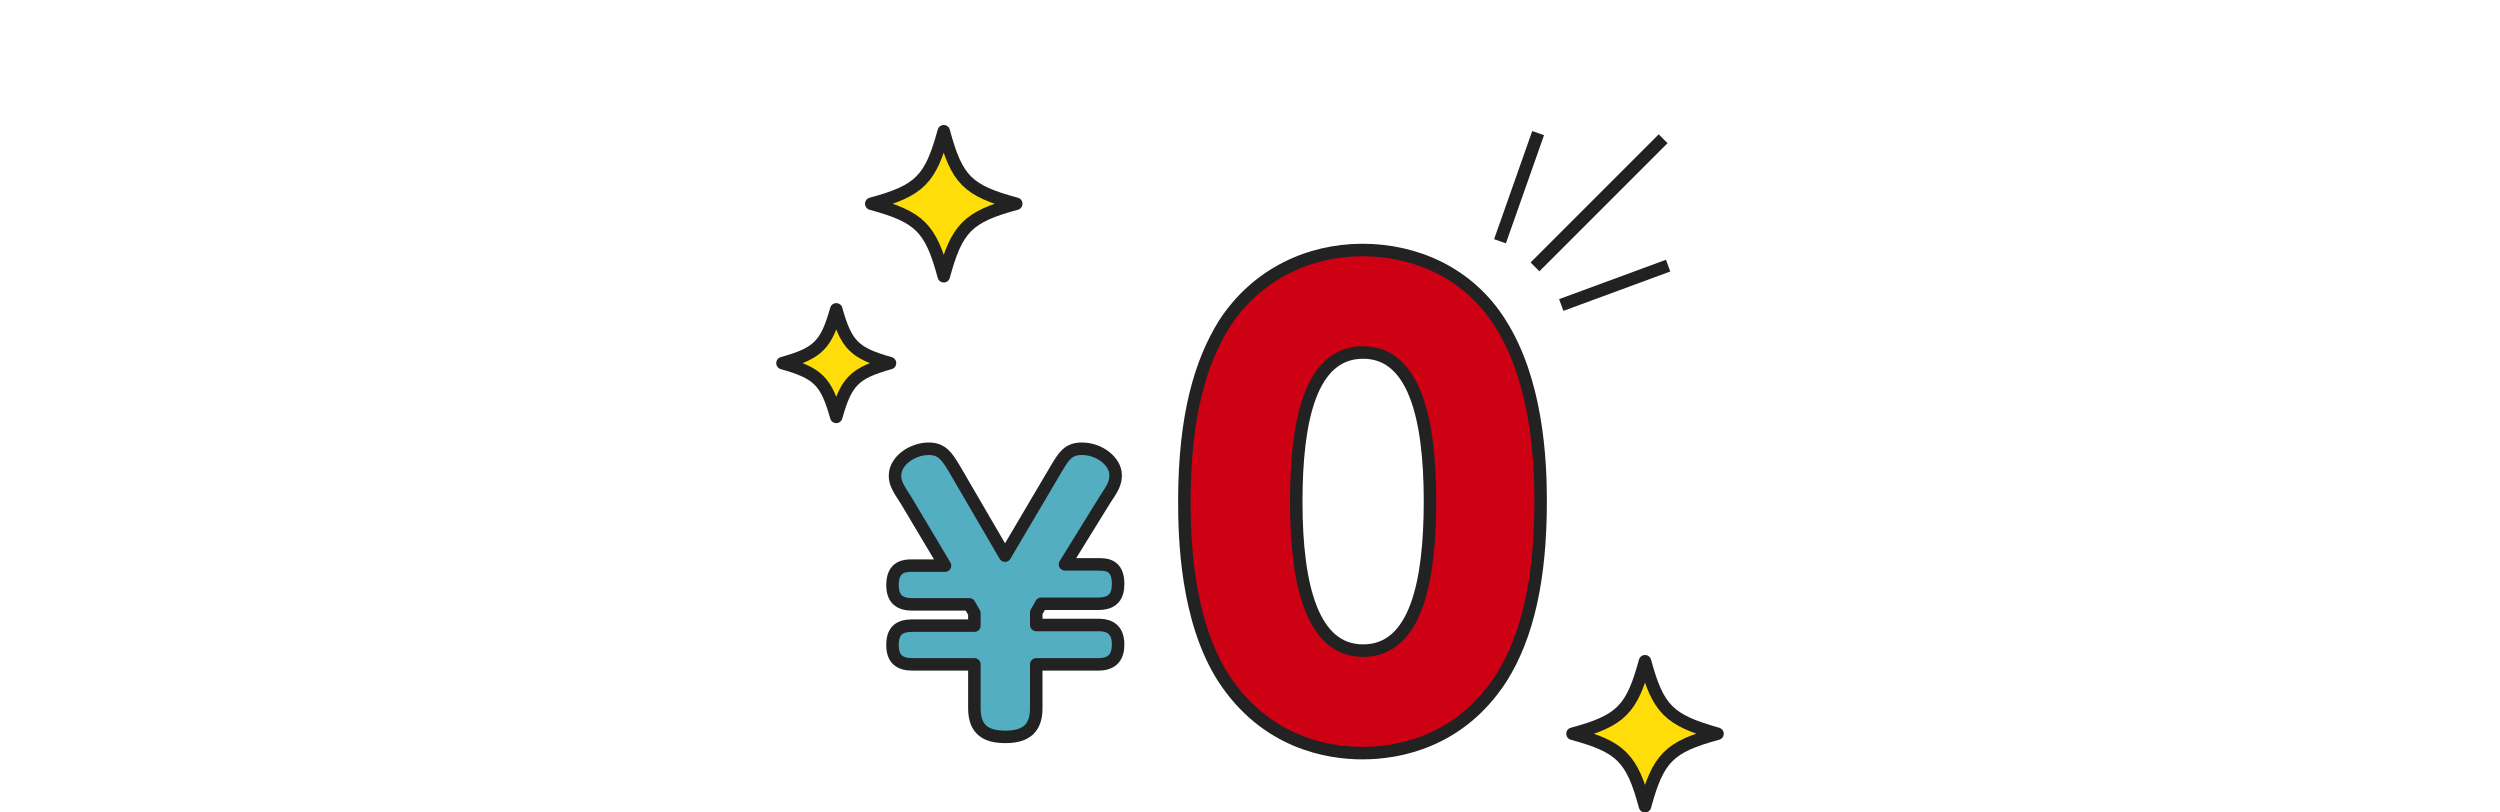
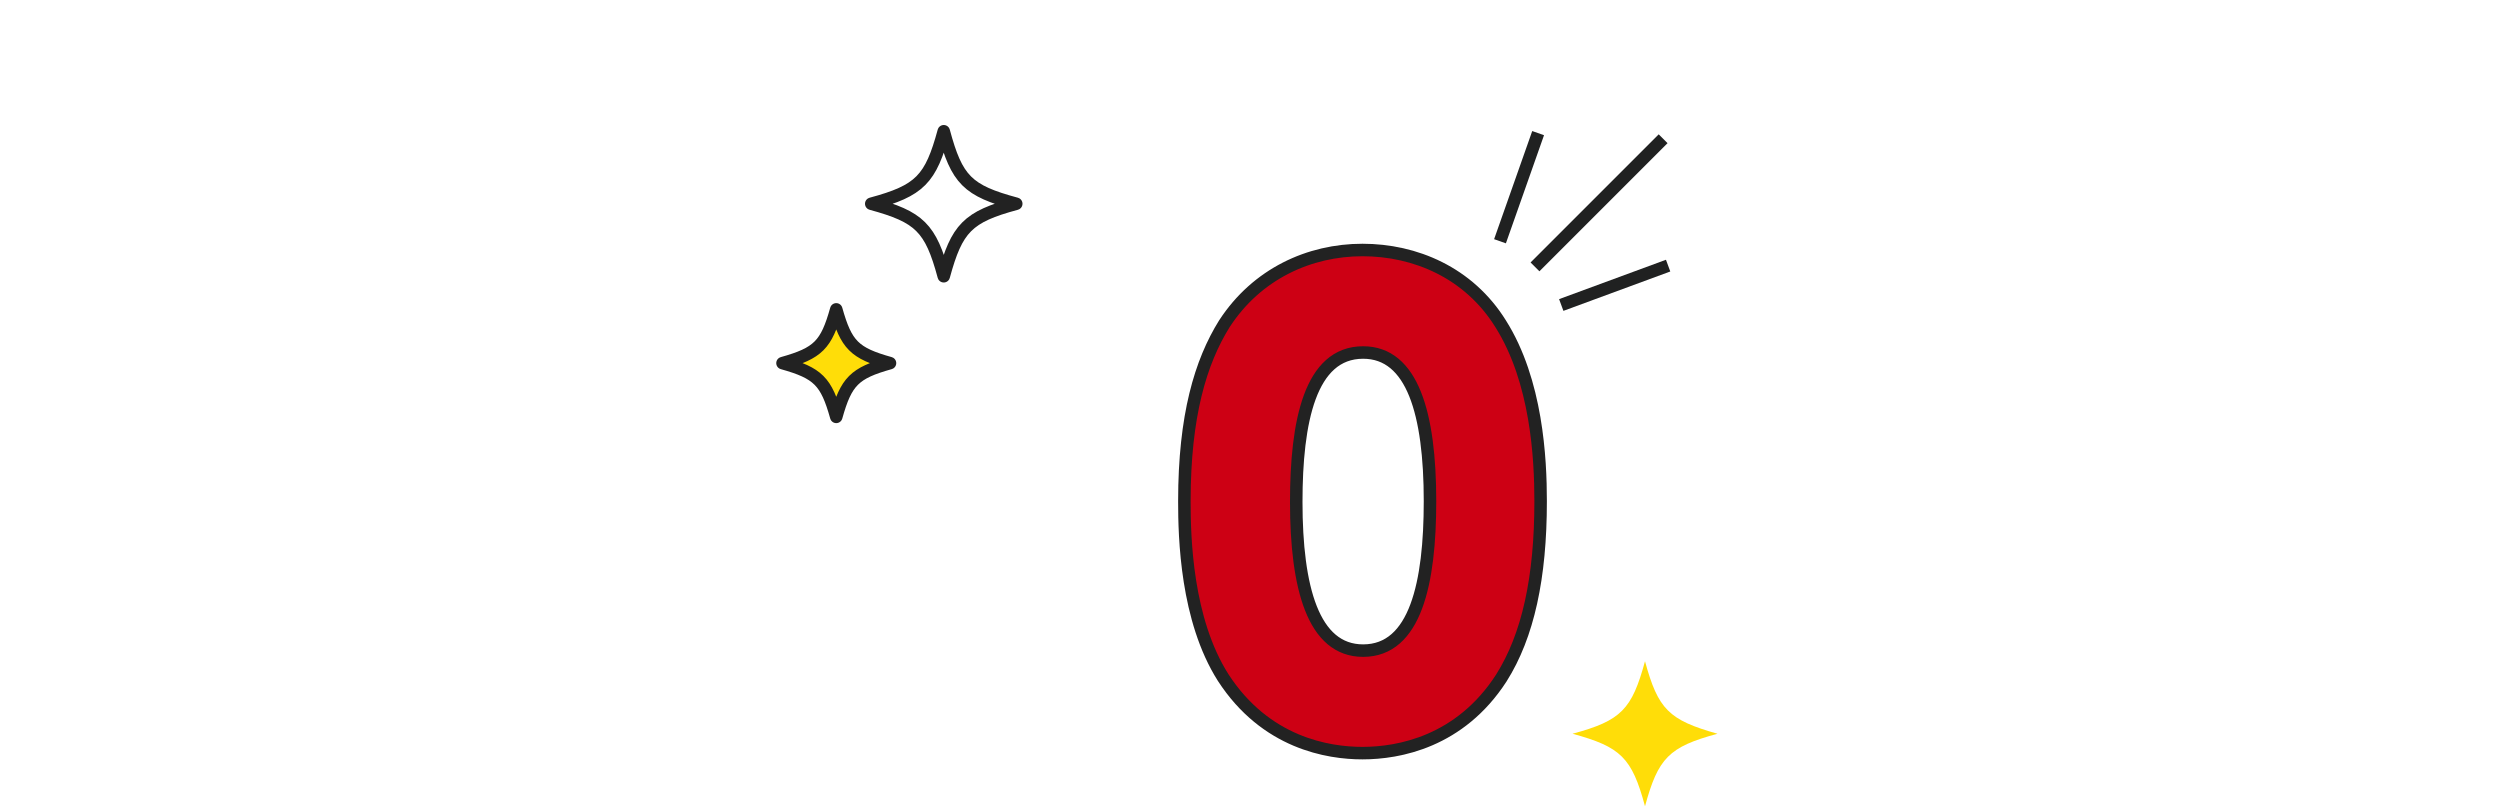
<svg xmlns="http://www.w3.org/2000/svg" version="1.0" id="レイヤー_1" x="0px" y="0px" viewBox="0 0 400 130" style="enable-background:new 0 0 400 130;" xml:space="preserve">
  <style type="text/css">
	.st0{fill:#FFFFFF;}
	.st1{fill:#EEF3F6;}
	.st2{fill:#040000;}
	.st3{fill:#BE0008;}
	.st4{fill:#EDF2F6;}
	.st5{fill:#797473;}
	.st6{fill:#201614;}
	.st7{fill:#231815;}
	.st8{filter:url(#Adobe_OpacityMaskFilter);}
	.st9{mask:url(#SVGID_1_);}
	.st10{filter:url(#Adobe_OpacityMaskFilter_00000139253435651634822010000009456466487305603488_);}
	.st11{fill:#C8C9CA;}
	.st12{fill:url(#SVGID_00000126308889935232590370000000775049987032755107_);}
	.st13{fill:url(#SVGID_00000181780103264318083250000006561677799104328853_);}
	.st14{fill:url(#SVGID_00000004540316448555141110000010168904979813620876_);}
	.st15{fill:url(#SVGID_00000136386753172153809580000006969097962568290479_);}
	.st16{fill:url(#SVGID_00000146497888373435162180000009208642675243904431_);}
	.st17{fill:url(#SVGID_00000069361971031269550000000007258077770756252831_);}
	.st18{fill:url(#SVGID_00000080924997629196668040000009852068104436215225_);}
	.st19{fill:url(#SVGID_00000014626609480586054270000005714796660599818393_);}
	.st20{filter:url(#Adobe_OpacityMaskFilter_00000042716053214650837250000006873202782954323376_);}
	.st21{mask:url(#SVGID_00000047032126280405237360000012075166419157571725_);}
	.st22{filter:url(#Adobe_OpacityMaskFilter_00000011750282464482897960000003636167997492812730_);}
	.st23{fill:url(#SVGID_00000101077811185717944910000001235333039746573480_);}
	.st24{fill:url(#SVGID_00000146494145677342899590000014148888216578471301_);}
	.st25{fill:url(#SVGID_00000010996824229895582360000012954495253001907852_);}
	.st26{fill:url(#SVGID_00000142886151159554093550000017204362319598254491_);}
	.st27{fill:url(#SVGID_00000072269539167294593560000012172794140249966993_);}
	.st28{fill:url(#SVGID_00000161596922826029579810000015384627757547460534_);}
	.st29{fill:url(#SVGID_00000165939327609510894100000006059516949257569179_);}
	.st30{fill:url(#SVGID_00000102539041684468990390000018436187357903986844_);}
	.st31{filter:url(#Adobe_OpacityMaskFilter_00000100358454441218560020000002691117136771382664_);}
	.st32{mask:url(#SVGID_00000118399185078407530550000013216276690020605077_);}
	.st33{filter:url(#Adobe_OpacityMaskFilter_00000036944190883367153900000016264060640592779187_);}
	.st34{fill:url(#SVGID_00000077302133913086123480000004799522814310411147_);}
	.st35{fill:url(#SVGID_00000013872899854340840200000014370604474446434750_);}
	.st36{fill:url(#SVGID_00000024684780989193280530000001107681921517199284_);}
	.st37{fill:url(#SVGID_00000030452173174373561690000010564685151199953056_);}
	.st38{fill:url(#SVGID_00000160880495041627473350000012124467263610281657_);}
	.st39{fill:url(#SVGID_00000009565399057277552550000013112566475803247532_);}
	.st40{fill:url(#SVGID_00000013894227790795712450000017820712681892168075_);}
	.st41{fill:url(#SVGID_00000029025586954031667360000015388996239863434390_);}
	.st42{fill:#FFFFFF;stroke:#BE0008;stroke-miterlimit:10;}
	.st43{fill:none;stroke:#BE0008;stroke-miterlimit:10;}
	.st44{fill:#4D4D4D;}
	.st45{fill:none;stroke:#4D4D4D;stroke-miterlimit:10;}
	.st46{fill:#FDF7FA;}
	.st47{opacity:0;fill:#FFFFFF;}
	.st48{fill:none;stroke:#BE0008;stroke-width:2;stroke-miterlimit:10;}
	.st49{fill:#FFFFFF;stroke:#53AEC1;stroke-width:2;stroke-miterlimit:10;}
	.st50{fill:#53AEC1;}
	.st51{fill:none;stroke:#53AEC1;stroke-width:2;stroke-miterlimit:10;}
	.st52{fill:#FFFFFF;stroke:#BE0008;stroke-width:2;stroke-miterlimit:10;}
	.st53{fill:#CCE5F3;}
	.st54{fill:none;}
	.st55{fill:#D5E8C3;}
	.st56{fill:#E2E0EC;}
	.st57{fill:#F3DFE8;}
	.st58{fill:#A1D6DC;}
	.st59{fill:#1F1F1F;}
	.st60{fill:#EDF2F5;}
	.st61{fill:#1C1E1E;stroke:#1C1E1E;stroke-miterlimit:10;}
	.st62{fill:#FFFFFF;stroke:#1C1E1E;stroke-miterlimit:10;}
	.st63{fill:#1B1D1D;}
	.st64{fill:none;stroke:#FFFFFF;}
	.st65{fill:#D2D0CF;}
	.st66{fill:#A97958;}
	.st67{fill:none;stroke:#201614;stroke-width:2;stroke-linecap:round;stroke-linejoin:round;stroke-miterlimit:10;}
	.st68{fill:#BE0008;stroke:#FFFFFF;stroke-width:2;stroke-miterlimit:10;}
	.st69{fill:#B2B2B2;}
	.st70{fill:#655E5D;}
	.st71{fill:#937E6D;}
	.st72{fill:#C6C5C5;}
	.st73{fill:#77BDD5;}
	.st74{filter:url(#Adobe_OpacityMaskFilter_00000145046121201244759980000010466197443344317316_);}
	.st75{mask:url(#SVGID_00000094577962646234286080000002733341824012142000_);}
	.st76{filter:url(#Adobe_OpacityMaskFilter_00000122704656403327580850000013720942513812233867_);}
	.st77{fill:url(#SVGID_00000079483301755322351910000014040094092664901301_);}
	.st78{fill:url(#SVGID_00000180351339310238336780000012915816588372947607_);}
	.st79{fill:url(#SVGID_00000152970127999988415390000002423379286715770782_);}
	.st80{fill:url(#SVGID_00000076591531987762483040000012499469092209742526_);}
	.st81{fill:url(#SVGID_00000014596080173261081300000015128435611252396452_);}
	.st82{fill:url(#SVGID_00000082344673647787133010000015050475909671908010_);}
	.st83{fill:url(#SVGID_00000123405013222656138680000009593692865383273119_);}
	.st84{fill:url(#SVGID_00000034787601764070586130000015019297484826798516_);}
	.st85{fill:#1E2020;}
	.st86{fill:none;stroke:#060001;stroke-width:2;stroke-linecap:round;stroke-linejoin:round;stroke-miterlimit:10;}
	.st87{fill:#53AEC1;stroke:#222222;stroke-width:2;stroke-linecap:round;stroke-linejoin:round;}
	.st88{fill:#FFFFFF;stroke:#202121;stroke-width:2;}
	.st89{fill:#B31E23;stroke:#202121;stroke-width:2;}
	.st90{fill:none;stroke:#202121;stroke-width:2;stroke-linecap:round;stroke-linejoin:round;}
	.st91{fill:#B61D22;stroke:#202121;stroke-width:2;}
	.st92{fill:none;stroke:#B31E23;stroke-miterlimit:10;}
	.st93{fill:#CD0014;stroke:#222222;stroke-width:2;stroke-linecap:round;stroke-linejoin:round;}
	.st94{fill:#FFDD08;stroke:#222222;stroke-width:2;stroke-linecap:round;stroke-linejoin:round;}
	.st95{fill:#B21E23;stroke:#202121;stroke-width:2;}
	.st96{fill:#FFDD08;}
	.st97{fill:none;stroke:#222222;stroke-width:2;stroke-linecap:round;stroke-linejoin:round;}
	.st98{fill:none;stroke:#202121;stroke-width:2;}
	.st99{fill:#53A5B6;}
	.st100{fill:#FFFFFF;stroke:#EFEFEF;stroke-width:3;stroke-miterlimit:10;}
	.st101{fill:#BF0008;}
	.st102{clip-path:url(#SVGID_00000145032978798931616140000012150526400277381287_);}
	.st103{clip-path:url(#SVGID_00000182517717700626069220000007072212891238180026_);}
	.st104{clip-path:url(#SVGID_00000015355643255072138790000005901533590798740918_);}
	.st105{clip-path:url(#SVGID_00000162325984391547316390000003904007783366785700_);}
	.st106{clip-path:url(#SVGID_00000111881867364057255390000012699845949958750863_);}
	.st107{clip-path:url(#SVGID_00000083081394955108632310000004631899717172428675_);}
	.st108{clip-path:url(#SVGID_00000159428775526421135000000008987241997648844932_);}
	.st109{clip-path:url(#SVGID_00000145032978798931616140000012150526400277381287_);fill:#071217;}
	.st110{clip-path:url(#SVGID_00000129921965669828481010000002088521685389284028_);}
	.st111{clip-path:url(#SVGID_00000011025506971964031460000000837064129073532289_);}
	.st112{clip-path:url(#SVGID_00000021824858431571318860000013309874620828530839_);}
	.st113{clip-path:url(#SVGID_00000098220781131184398150000016527982610880690822_);}
	.st114{clip-path:url(#SVGID_00000052064676131444305530000001865555772413788076_);}
	.st115{clip-path:url(#SVGID_00000121279135172087089490000017837582275107616702_);}
	.st116{clip-path:url(#SVGID_00000040576795963755165710000008290514159616175534_);}
	.st117{clip-path:url(#SVGID_00000031174688924613044170000004361383546739951285_);}
	.st118{clip-path:url(#SVGID_00000163776938706304000590000010363896860072708754_);}
	.st119{clip-path:url(#SVGID_00000111908960363931735880000013943320045321597080_);}
	.st120{clip-path:url(#SVGID_00000146499539382202061670000005872845868510292883_);}
	.st121{clip-path:url(#SVGID_00000109735768128351263000000004368192209984154302_);}
	.st122{clip-path:url(#SVGID_00000121279135172087089490000017837582275107616702_);fill:#071217;}
	.st123{clip-path:url(#SVGID_00000039131786242743743860000014219424169163113635_);}
	.st124{clip-path:url(#SVGID_00000034057328382957114850000008154234940033034913_);}
	.st125{clip-path:url(#SVGID_00000080895028640292745540000013686100273439254690_);}
	.st126{clip-path:url(#SVGID_00000126308277544429790700000011593387161948595111_);}
	.st127{clip-path:url(#SVGID_00000151537166585968523980000009317777988660404628_);}
	.st128{fill:#FFFFFF;stroke:#222222;stroke-width:2;}
	.st129{fill:#FFFFFF;stroke:#222222;stroke-width:2;stroke-linecap:round;}
	.st130{fill:#FFFFFF;stroke:#222222;stroke-width:2;stroke-linecap:round;stroke-linejoin:round;}
	.st131{fill:none;stroke:#000000;stroke-width:2;stroke-linecap:round;stroke-linejoin:round;}
	.st132{fill:#222222;}
	.st133{fill:#202121;}
	.st134{fill:#202121;stroke:#202121;stroke-width:2;stroke-linecap:round;stroke-linejoin:round;}
</style>
  <g>
    <line class="st95" x1="249.8" y1="48.8" x2="266.9" y2="42.5" />
    <line class="st95" x1="245.6" y1="42.7" x2="266.1" y2="22.2" />
    <line class="st95" x1="240" y1="38.6" x2="246.1" y2="21.3" />
    <g>
-       <path class="st96" d="M162.6,32.6c-7.8,2.1-9.5,3.9-11.6,11.6c-2.1-7.8-3.9-9.5-11.6-11.6c7.8-2.1,9.5-3.9,11.6-11.6    C153.1,28.8,154.8,30.5,162.6,32.6z" />
      <path class="st97" d="M162.6,32.6c-7.8,2.1-9.5,3.9-11.6,11.6c-2.1-7.8-3.9-9.5-11.6-11.6c7.8-2.1,9.5-3.9,11.6-11.6    C153.1,28.8,154.8,30.5,162.6,32.6z" />
    </g>
    <g>
      <path class="st96" d="M142.4,58.1c-5.7,1.6-7,2.9-8.6,8.6c-1.6-5.7-2.9-7-8.6-8.6c5.7-1.6,7-2.9,8.6-8.6    C135.4,55.2,136.7,56.5,142.4,58.1z" />
      <path class="st97" d="M142.4,58.1c-5.7,1.6-7,2.9-8.6,8.6c-1.6-5.7-2.9-7-8.6-8.6c5.7-1.6,7-2.9,8.6-8.6    C135.4,55.2,136.7,56.5,142.4,58.1z" />
    </g>
    <g>
      <path class="st96" d="M274.8,117.4c-7.8,2.1-9.5,3.9-11.6,11.6c-2.1-7.8-3.9-9.5-11.6-11.6c7.8-2.1,9.5-3.9,11.6-11.6    C265.3,113.5,267,115.2,274.8,117.4z" />
-       <path class="st97" d="M274.8,117.4c-7.8,2.1-9.5,3.9-11.6,11.6c-2.1-7.8-3.9-9.5-11.6-11.6c7.8-2.1,9.5-3.9,11.6-11.6    C265.3,113.5,267,115.2,274.8,117.4z" />
    </g>
    <g>
      <g>
-         <path class="st87" d="M175.7,90.3c1.2,0,3.2,0,3.2,3.1c0,1.9-0.7,3.2-3.2,3.2h-9.1l-0.8,1.4v2h9.9c1,0,3.2,0.1,3.2,3.1     c0,1.9-0.8,3.2-3.2,3.2h-9.9v7c0,3-1.4,4.6-4.9,4.6c-3,0-5-1-5-4.6v-7H146c-2,0-3.2-0.8-3.2-3.1c0-2.4,1.2-3.1,3.2-3.1h9.9v-2     l-0.8-1.4H146c-2,0-3.2-0.8-3.2-3.1c0-3.1,2.1-3.1,3.2-3.1h5.2L145,80.1c-1.3-2-1.8-2.8-1.8-4c0-2.4,2.8-4.3,5.4-4.3     c2.1,0,2.9,1.2,4.1,3.2l8.1,13.9L169,75c1.2-2,1.9-3.2,4.1-3.2c2.9,0,5.4,2.1,5.4,4.2c0,1.3-0.4,2-1.8,4.1l-6.3,10.2H175.7z" />
-       </g>
+         </g>
    </g>
    <g>
      <g>
        <path class="st93" d="M195.7,108.4c-5.9-9.3-6.2-22.4-6.2-28.2c0-13.7,2.6-22.3,6.4-28.4c5.2-8,13.6-11.8,22.1-11.8     c8.4,0,17,3.6,22.1,11.8c5.8,9.2,6.4,21.6,6.4,28.4c0,12.2-2,21.5-6.3,28.3c-6.6,10.2-16.4,12-22.2,12     C212.5,120.5,202.5,118.9,195.7,108.4z M228.8,80.2c0-14-2.8-23.8-10.7-23.8c-8.5,0-10.7,11.1-10.7,23.9     c0,13.7,2.7,23.8,10.7,23.8C226.5,104.1,228.8,93.2,228.8,80.2z" />
      </g>
    </g>
  </g>
</svg>